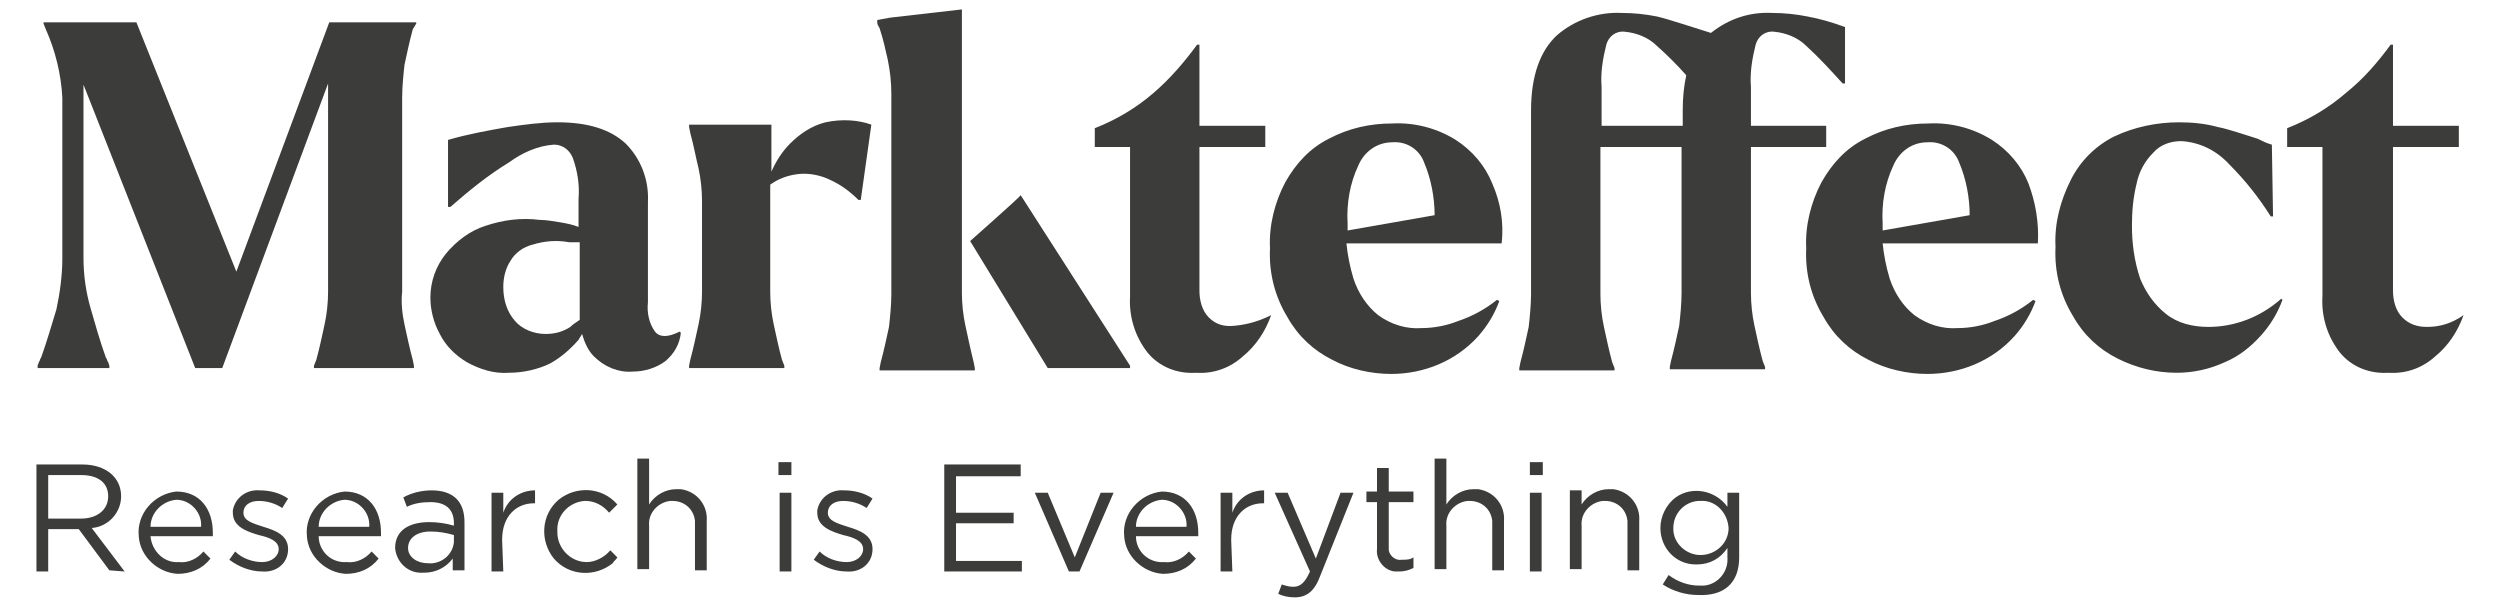
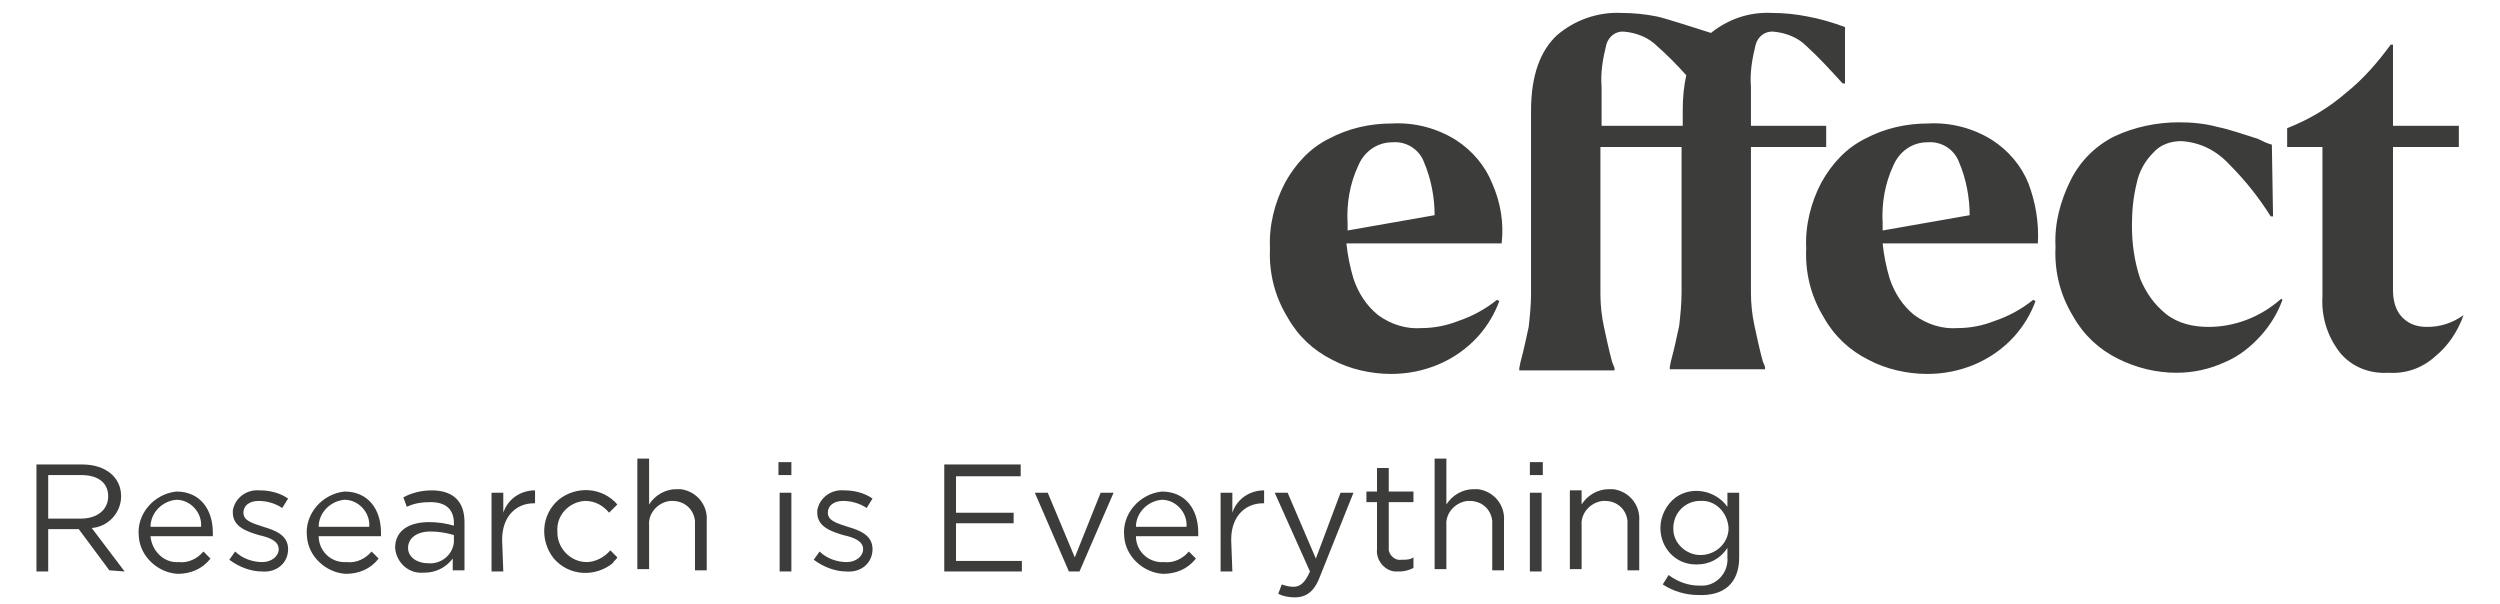
<svg xmlns="http://www.w3.org/2000/svg" version="1.1" id="Laag_1" x="0px" y="0px" viewBox="0 0 212.6 51.4" style="enable-background:new 0 0 212.6 51.4;" xml:space="preserve">
  <style type="text/css"> .st0{fill:#3C3C3B;} </style>
-   <path class="st0" d="M30,1.9h-2l-7.9,21.2L11.6,1.9H3.7V2l0.2,0.5c0.8,1.8,1.3,3.8,1.4,5.8V22c0,1.4-0.2,2.9-0.5,4.3 C4.4,27.6,4,29,3.5,30.4c-0.1,0.1-0.1,0.3-0.2,0.4c0,0.1-0.1,0.2-0.1,0.3v0.2h6.1v-0.2l-0.1-0.3c-0.1-0.1-0.1-0.3-0.2-0.4 c-0.5-1.4-0.9-2.8-1.3-4.2c-0.4-1.4-0.6-2.8-0.6-4.3V8.3c0-0.4,0-0.7,0-1.1l9.5,24.1l0.3,0l0,0h2l9-24.2v17.7c0,0.9-0.1,1.9-0.3,2.8 c-0.2,0.9-0.4,1.9-0.7,3l-0.2,0.5v0.2h8.5v-0.2l-0.1-0.5c-0.3-1.1-0.5-2.1-0.7-3c-0.2-0.9-0.3-1.9-0.2-2.8V8.3 c0-0.9,0.1-1.9,0.2-2.8c0.2-0.9,0.4-1.9,0.7-3L35.4,2V1.9C35.4,1.9,30,1.9,30,1.9z M48.5,27.8c-0.6,0.4-1.3,0.6-2.1,0.6 c-1,0-2-0.4-2.6-1.1c-0.7-0.8-1-1.8-1-2.9c0-0.8,0.2-1.6,0.6-2.2c0.4-0.7,1.1-1.2,1.9-1.4c1-0.3,2-0.4,3.1-0.2c0.3,0,0.6,0,0.9,0v6 c0,0.2,0,0.4,0,0.6C49,27.4,48.7,27.6,48.5,27.8 M55.7,28.2c-0.5-0.7-0.7-1.6-0.6-2.5v-8.5c0.1-1.9-0.6-3.7-1.9-5 c-1.3-1.2-3.2-1.8-5.8-1.8c-1.4,0-2.8,0.2-4.2,0.4c-1.7,0.3-3.4,0.6-5.1,1.1v5.7h0.2c1.6-1.4,3.2-2.7,5-3.8c1.1-0.8,2.4-1.4,3.8-1.5 c0.7,0,1.3,0.4,1.6,1.1c0.4,1.1,0.6,2.3,0.5,3.5v2.4c-0.5-0.2-1-0.3-1.6-0.4c-0.6-0.1-1.2-0.2-1.7-0.2c-1.6-0.2-3.1,0-4.6,0.5 c-1.3,0.4-2.5,1.3-3.4,2.4c-0.8,1-1.3,2.3-1.3,3.7c0,1.1,0.3,2.2,0.8,3.1c0.5,1,1.3,1.8,2.3,2.4c1.1,0.6,2.3,1,3.6,0.9 c1.2,0,2.5-0.3,3.5-0.8c0.9-0.5,1.7-1.2,2.4-2c0.1-0.2,0.2-0.3,0.3-0.5c0.2,0.7,0.5,1.4,1,1.9c0.9,0.9,2.1,1.4,3.3,1.3 c1,0,2-0.3,2.8-0.9c0.7-0.6,1.2-1.4,1.3-2.4l-0.1-0.1C56.8,28.7,56.1,28.7,55.7,28.2 M70.2,10.4c-1.2,0.3-2.2,1-3,1.8 c-0.7,0.7-1.2,1.5-1.6,2.4v-4h-7v0.2l0.1,0.5c0.3,1.1,0.5,2.2,0.7,3c0.2,0.9,0.3,1.9,0.3,2.8v7.7c0,0.9-0.1,1.9-0.3,2.8 c-0.2,0.9-0.4,1.9-0.7,3l-0.1,0.5v0.2h8.1v-0.2l-0.2-0.5c-0.3-1.1-0.5-2.1-0.7-3c-0.2-0.9-0.3-1.9-0.3-2.8v-9.1 c0.7-0.5,1.5-0.8,2.4-0.9c0.9-0.1,1.9,0.1,2.7,0.5c0.9,0.4,1.7,1,2.4,1.7h0.2l0.9-6.4C73,10.2,71.6,10.1,70.2,10.4 M82.1,27.7 c-0.2-0.9-0.3-1.9-0.3-2.8V0.8l-6.1,0.7l-1.1,0.2l0,0.2c0,0.2,0.1,0.3,0.2,0.5c0.3,0.9,0.5,1.8,0.7,2.7c0.2,1,0.3,1.9,0.3,2.9v17 c0,0.9-0.1,1.9-0.2,2.8c-0.2,0.9-0.4,1.9-0.7,3l-0.1,0.5v0.2h8.1v-0.2l-0.1-0.5C82.5,29.6,82.3,28.6,82.1,27.7" />
-   <path class="st0" d="M82.5,20.5l6.6,10.8h7v-0.2l-9.3-14.5C86.8,16.7,82.5,20.5,82.5,20.5z M102.8,27c-0.6-0.6-0.8-1.5-0.8-2.3V12.5 h5.6v-1.8h-5.6V3.8h-0.2c-1.1,1.5-2.3,2.9-3.7,4.1c-1.5,1.3-3.2,2.3-5,3v1.6h3v12.7c-0.1,1.7,0.4,3.4,1.5,4.8c1,1.2,2.5,1.8,4.1,1.7 c1.5,0.1,2.9-0.4,4-1.4c1.1-0.9,1.9-2.1,2.4-3.5c-1,0.5-2,0.8-3.1,0.9C104.1,27.8,103.4,27.6,102.8,27" />
  <path class="st0" d="M114.6,19.6c0-0.2,0-0.4,0-0.6c-0.1-1.7,0.2-3.4,0.9-4.9c0.5-1.2,1.6-2,2.9-2c1.2-0.1,2.3,0.6,2.7,1.7 c0.6,1.4,0.9,3,0.9,4.5L114.6,19.6z M126.9,15.6c-0.6-1.5-1.7-2.8-3.1-3.7c-1.6-1-3.5-1.5-5.4-1.4c-1.9,0-3.7,0.4-5.4,1.3 c-1.6,0.8-2.8,2.1-3.7,3.7c-0.9,1.7-1.4,3.7-1.3,5.6c-0.1,2.1,0.4,4.1,1.5,5.9c0.9,1.6,2.2,2.8,3.8,3.6c1.5,0.8,3.3,1.2,5,1.2 c2.8,0,5.5-1.1,7.4-3.2c0.8-0.9,1.4-1.9,1.8-3l-0.2-0.1c-1,0.8-2.1,1.4-3.3,1.8c-1,0.4-2.1,0.6-3.1,0.6c-1.3,0.1-2.6-0.3-3.7-1.1 c-1-0.8-1.7-1.9-2.1-3.1c-0.3-1-0.5-2-0.6-3h13.2C127.9,18.9,127.6,17.2,126.9,15.6 M142.6,10.7h-6.4V8.4c0-0.4,0-0.7,0-1 c-0.1-1.2,0.1-2.4,0.4-3.6c0.2-0.7,0.8-1.2,1.6-1.1c1,0.1,2,0.5,2.7,1.2c0.9,0.8,1.7,1.6,2.5,2.5c-0.2,0.9-0.3,1.9-0.3,2.9v1.4 H142.6z M149.2,27.7c-0.2-0.9-0.3-1.9-0.3-2.8V12.5h6.4v-1.8h-6.4V8.4c0-0.4,0-0.7,0-1c-0.1-1.2,0.1-2.4,0.4-3.6 c0.2-0.7,0.8-1.2,1.6-1.1c1,0.1,2,0.5,2.7,1.2c1.1,1,2.1,2.1,3.1,3.2h0.2V2.3c-1.1-0.4-2.1-0.7-3.2-0.9c-1-0.2-2-0.3-3-0.3 c-1.9-0.1-3.7,0.5-5.2,1.7c-1.3-0.4-3.7-1.2-4.6-1.4c-1-0.2-2-0.3-3-0.3c-2-0.1-4,0.6-5.5,1.9c-1.4,1.3-2.2,3.4-2.2,6.4v15.6 c0,0.9-0.1,1.9-0.2,2.8c-0.2,0.9-0.4,1.9-0.7,3l-0.1,0.5v0.2h8.1v-0.2l-0.2-0.5c-0.3-1.1-0.5-2.1-0.7-3c-0.2-0.9-0.3-1.9-0.3-2.8 V12.5h6.9v12.4c0,0.9-0.1,1.9-0.2,2.8c-0.2,0.9-0.4,1.9-0.7,3l-0.1,0.5v0.2h8.1v-0.2l-0.2-0.5C149.6,29.6,149.4,28.6,149.2,27.7 M160.1,19.6c0-0.2,0-0.4,0-0.6c-0.1-1.7,0.2-3.4,0.9-4.9c0.5-1.2,1.6-2,2.9-2c1.2-0.1,2.3,0.6,2.7,1.7c0.6,1.4,0.9,3,0.9,4.5 L160.1,19.6z M172.5,15.6c-0.6-1.5-1.7-2.8-3.1-3.7c-1.6-1-3.5-1.5-5.4-1.4c-1.9,0-3.7,0.4-5.4,1.3c-1.6,0.8-2.8,2.1-3.7,3.7 c-0.9,1.7-1.4,3.7-1.3,5.6c-0.1,2.1,0.4,4.1,1.5,5.9c0.9,1.6,2.2,2.8,3.8,3.6c1.5,0.8,3.3,1.2,5,1.2c2.8,0,5.5-1.1,7.4-3.2 c0.8-0.9,1.4-1.9,1.8-3l-0.2-0.1c-1,0.8-2.1,1.4-3.3,1.8c-1,0.4-2.1,0.6-3.1,0.6c-1.3,0.1-2.6-0.3-3.7-1.1c-1-0.8-1.7-1.9-2.1-3.1 c-0.3-1-0.5-2-0.6-3h13.2C173.4,18.9,173.1,17.2,172.5,15.6 M187.8,27.8c-1.3,0-2.6-0.3-3.6-1.1c-1-0.8-1.7-1.8-2.2-3 c-0.5-1.5-0.7-3-0.7-4.5c0-1.2,0.1-2.4,0.4-3.6c0.2-1,0.7-1.9,1.4-2.6c0.6-0.7,1.5-1,2.4-1c1.6,0.1,3,0.8,4.1,2 c1.3,1.3,2.5,2.8,3.5,4.4h0.2l-0.1-6.1c-0.4-0.1-0.8-0.3-1.2-0.5c-1.3-0.4-2.4-0.8-3.4-1c-1.1-0.3-2.2-0.4-3.3-0.4 c-1.9,0-3.8,0.4-5.5,1.2c-1.6,0.8-2.9,2.1-3.7,3.7c-0.9,1.8-1.4,3.7-1.3,5.7c-0.1,2.1,0.4,4.1,1.5,5.9c0.9,1.6,2.2,2.8,3.8,3.6 c1.6,0.8,3.3,1.2,5,1.2c1.4,0,2.8-0.3,4.1-0.9c1.2-0.5,2.2-1.3,3.1-2.3c0.8-0.9,1.4-1.9,1.8-3l-0.1-0.1 C192.2,27,190,27.8,187.8,27.8 M206.4,27.8c-0.8,0-1.5-0.2-2.1-0.8c-0.6-0.6-0.8-1.5-0.8-2.3V12.5h5.6v-1.8h-5.6V3.8h-0.2 c-1.1,1.5-2.3,2.9-3.8,4.1c-1.5,1.3-3.2,2.3-5,3v1.6h3v12.7c-0.1,1.7,0.4,3.4,1.5,4.8c1,1.2,2.5,1.8,4.1,1.7c1.5,0.1,2.9-0.4,4-1.4 c1.1-0.9,1.9-2.1,2.4-3.5C208.5,27.5,207.5,27.8,206.4,27.8" />
  <path class="st0" d="M147,44.9c0,1.3-1.1,2.3-2.4,2.3c0,0,0,0,0,0c-1.2,0-2.3-1-2.3-2.2c0,0,0-0.1,0-0.1c0-1.2,0.9-2.2,2.1-2.3 c0.1,0,0.1,0,0.2,0C145.8,42.5,146.9,43.5,147,44.9C147,44.9,147,44.9,147,44.9 M147.9,47.4v-5.5h-1v1.2c-1-1.4-3-1.8-4.4-0.8 c-0.8,0.6-1.3,1.6-1.3,2.6c0,1.7,1.3,3.1,3,3.1c0,0,0.1,0,0.1,0c1.1,0,2-0.5,2.6-1.4v0.8c0.1,1.2-0.8,2.3-2,2.4c-0.1,0-0.3,0-0.4,0 c-0.9,0-1.8-0.3-2.6-0.9l-0.5,0.8c0.9,0.6,2,0.9,3,0.9C146.6,50.7,147.9,49.6,147.9,47.4 M134.5,44.7c-0.1-1.1,0.8-2,1.8-2.1 c0.1,0,0.1,0,0.2,0c1,0,1.8,0.7,1.9,1.7c0,0.1,0,0.2,0,0.3v3.9h1v-4.2c0.1-1.3-0.8-2.5-2.2-2.7c-0.1,0-0.2,0-0.4,0 c-0.9,0-1.8,0.5-2.3,1.3v-1.2h-1v6.7h1V44.7z M131.1,41.9h-1v6.7h1V41.9z M131.2,39.3h-1.1v1.1h1.1V39.3z M123,44.7 c-0.1-1.1,0.8-2,1.8-2.1c0.1,0,0.1,0,0.2,0c1,0,1.8,0.7,1.9,1.7c0,0.1,0,0.2,0,0.3v3.9h1v-4.2c0.1-1.3-0.8-2.5-2.2-2.7 c-0.1,0-0.2,0-0.4,0c-0.9,0-1.8,0.5-2.3,1.3v-3.9h-1v9.4h1L123,44.7z M118.1,42.7h2.1v-0.9h-2.1v-2h-1v2h-0.9v0.9h0.9v4 c-0.1,0.9,0.6,1.8,1.5,1.9c0.1,0,0.3,0,0.4,0c0.4,0,0.8-0.1,1.2-0.3v-0.9c-0.3,0.2-0.6,0.2-1,0.2c-0.5,0.1-1-0.3-1.1-0.8 c0-0.1,0-0.2,0-0.3V42.7z M115.1,41.9H114l-2.1,5.6l-2.4-5.6h-1.1l3,6.7c-0.4,0.9-0.8,1.3-1.4,1.3c-0.4,0-0.7-0.1-1-0.2l-0.3,0.8 c0.4,0.2,0.9,0.3,1.4,0.3c1,0,1.7-0.5,2.2-1.9L115.1,41.9z M104.7,45.9c0-2,1.2-3.1,2.7-3.1h0.1v-1.1c-1.2,0-2.3,0.7-2.7,1.9v-1.7 h-1v6.7h1L104.7,45.9z M96.6,44.8c0-1.2,1-2.2,2.2-2.3c1.2,0,2.2,1.1,2.1,2.3c0,0,0,0,0,0H96.6z M96.6,45.6h5.3c0-0.1,0-0.2,0-0.3 c0-2-1.1-3.5-3.1-3.5c-1.9,0.2-3.4,1.9-3.2,3.8c0.1,1.7,1.6,3.1,3.3,3.2c1.1,0,2.1-0.4,2.8-1.3l-0.6-0.6c-0.5,0.6-1.3,1-2.1,0.9 C97.7,47.9,96.6,46.9,96.6,45.6 M91.4,47.4l-2.3-5.5h-1.1l2.9,6.7h0.9l2.9-6.7h-1.1L91.4,47.4z M86.8,39.5h-6.5v9.1h6.6v-0.9h-5.6 v-3.2h4.9v-0.9h-4.9v-3.1h5.5L86.8,39.5z M74.2,46.7L74.2,46.7c0-1.2-1.1-1.6-2.1-1.9c-0.9-0.3-1.7-0.5-1.7-1.2v0c0-0.6,0.5-1,1.3-1 c0.7,0,1.4,0.2,2,0.6l0.5-0.8c-0.7-0.5-1.6-0.7-2.4-0.7c-1.1-0.1-2.1,0.6-2.3,1.7c0,0.1,0,0.1,0,0.2v0c0,1.2,1.2,1.6,2.2,1.9 c0.9,0.2,1.7,0.5,1.7,1.2v0c0,0.6-0.6,1.1-1.4,1.1c-0.8,0-1.7-0.3-2.3-0.9l-0.5,0.7c0.8,0.6,1.8,1,2.8,1 C73.2,48.7,74.2,47.9,74.2,46.7 M67.3,41.9h-1v6.7h1V41.9z M67.3,39.3h-1.1v1.1h1.1V39.3z M55.2,44.7c-0.1-1.1,0.8-2,1.8-2.1 c0.1,0,0.1,0,0.2,0c1,0,1.8,0.7,1.9,1.7c0,0.1,0,0.2,0,0.3v3.9h1v-4.2c0.1-1.3-0.8-2.5-2.2-2.7c-0.1,0-0.2,0-0.4,0 c-0.9,0-1.8,0.5-2.3,1.3v-3.9h-1v9.4h1L55.2,44.7z M52.5,47.4l-0.6-0.6c-0.5,0.6-1.3,1-2,1c-1.4,0-2.5-1.2-2.5-2.5c0,0,0,0,0-0.1 c-0.1-1.4,1-2.5,2.3-2.6c0,0,0,0,0.1,0c0.8,0,1.5,0.4,2,1l0.7-0.7c-1.3-1.5-3.5-1.6-5-0.4c-1.5,1.3-1.6,3.5-0.4,5 c1.3,1.5,3.5,1.6,5,0.4C52.2,47.7,52.4,47.6,52.5,47.4 M42.7,45.9c0-2,1.2-3.1,2.7-3.1h0.1v-1.1c-1.2,0-2.3,0.7-2.7,1.9v-1.7h-1v6.7 h1L42.7,45.9z M36.6,45.2c0.7,0,1.3,0.1,2,0.3v0.6c-0.1,1.1-1.1,1.9-2.2,1.8c0,0,0,0,0,0c-0.9,0-1.7-0.5-1.7-1.3 S35.4,45.2,36.6,45.2 M36.6,42.7c1.3,0,2,0.6,2,1.8v0.2c-0.7-0.2-1.4-0.3-2.1-0.3c-1.7,0-2.9,0.7-2.9,2.2c0.1,1.2,1.1,2.2,2.4,2.1 c0,0,0.1,0,0.1,0c0.9,0,1.8-0.4,2.4-1.2v1h1v-4.1c0-1.8-1-2.7-2.8-2.7c-0.8,0-1.7,0.2-2.4,0.6l0.3,0.8 C35.2,42.8,35.9,42.7,36.6,42.7 M27.1,44.8c0-1.2,1-2.2,2.2-2.3c1.2,0,2.2,1.1,2.1,2.3c0,0,0,0,0,0H27.1z M27.1,45.6h5.3 c0-0.1,0-0.2,0-0.3c0-2-1.1-3.5-3.1-3.5c-1.9,0.2-3.4,1.9-3.2,3.8c0.1,1.7,1.6,3.1,3.3,3.2c1.1,0,2.1-0.4,2.8-1.3l-0.6-0.6 c-0.5,0.6-1.3,1-2.1,0.9C28.1,47.9,27.1,46.8,27.1,45.6 M24.5,46.7L24.5,46.7c0-1.2-1.1-1.6-2.1-1.9c-0.9-0.3-1.7-0.5-1.7-1.2v0 c0-0.6,0.5-1,1.3-1c0.7,0,1.4,0.2,2,0.6l0.5-0.8c-0.7-0.5-1.6-0.7-2.4-0.7c-1.1-0.1-2.1,0.6-2.3,1.7c0,0.1,0,0.1,0,0.2v0 c0,1.2,1.2,1.6,2.2,1.9c0.9,0.2,1.7,0.5,1.7,1.2v0c0,0.6-0.6,1.1-1.4,1.1c-0.8,0-1.7-0.3-2.3-0.9l-0.5,0.7c0.8,0.6,1.8,1,2.8,1 C23.5,48.7,24.5,47.9,24.5,46.7 M12.8,44.8c0-1.2,1-2.2,2.2-2.3c1.2,0,2.2,1.1,2.1,2.3c0,0,0,0,0,0H12.8z M12.8,45.6h5.3 c0-0.1,0-0.2,0-0.3c0-2-1.1-3.5-3.1-3.5c-1.9,0.2-3.4,1.9-3.2,3.8c0.1,1.7,1.6,3.1,3.3,3.2c1.1,0,2.1-0.4,2.8-1.3l-0.6-0.6 c-0.5,0.6-1.3,1-2.1,0.9C13.9,47.9,12.9,46.8,12.8,45.6 M9.2,42.2c0,1.2-1,1.9-2.3,1.9H4.1v-3.7h2.8C8.4,40.4,9.2,41.1,9.2,42.2 M10.6,48.6l-2.8-3.7c1.4-0.1,2.5-1.3,2.5-2.7c0-1.6-1.3-2.7-3.3-2.7H3.1v9.1h1V45h2.6l2.6,3.5L10.6,48.6z" />
</svg>